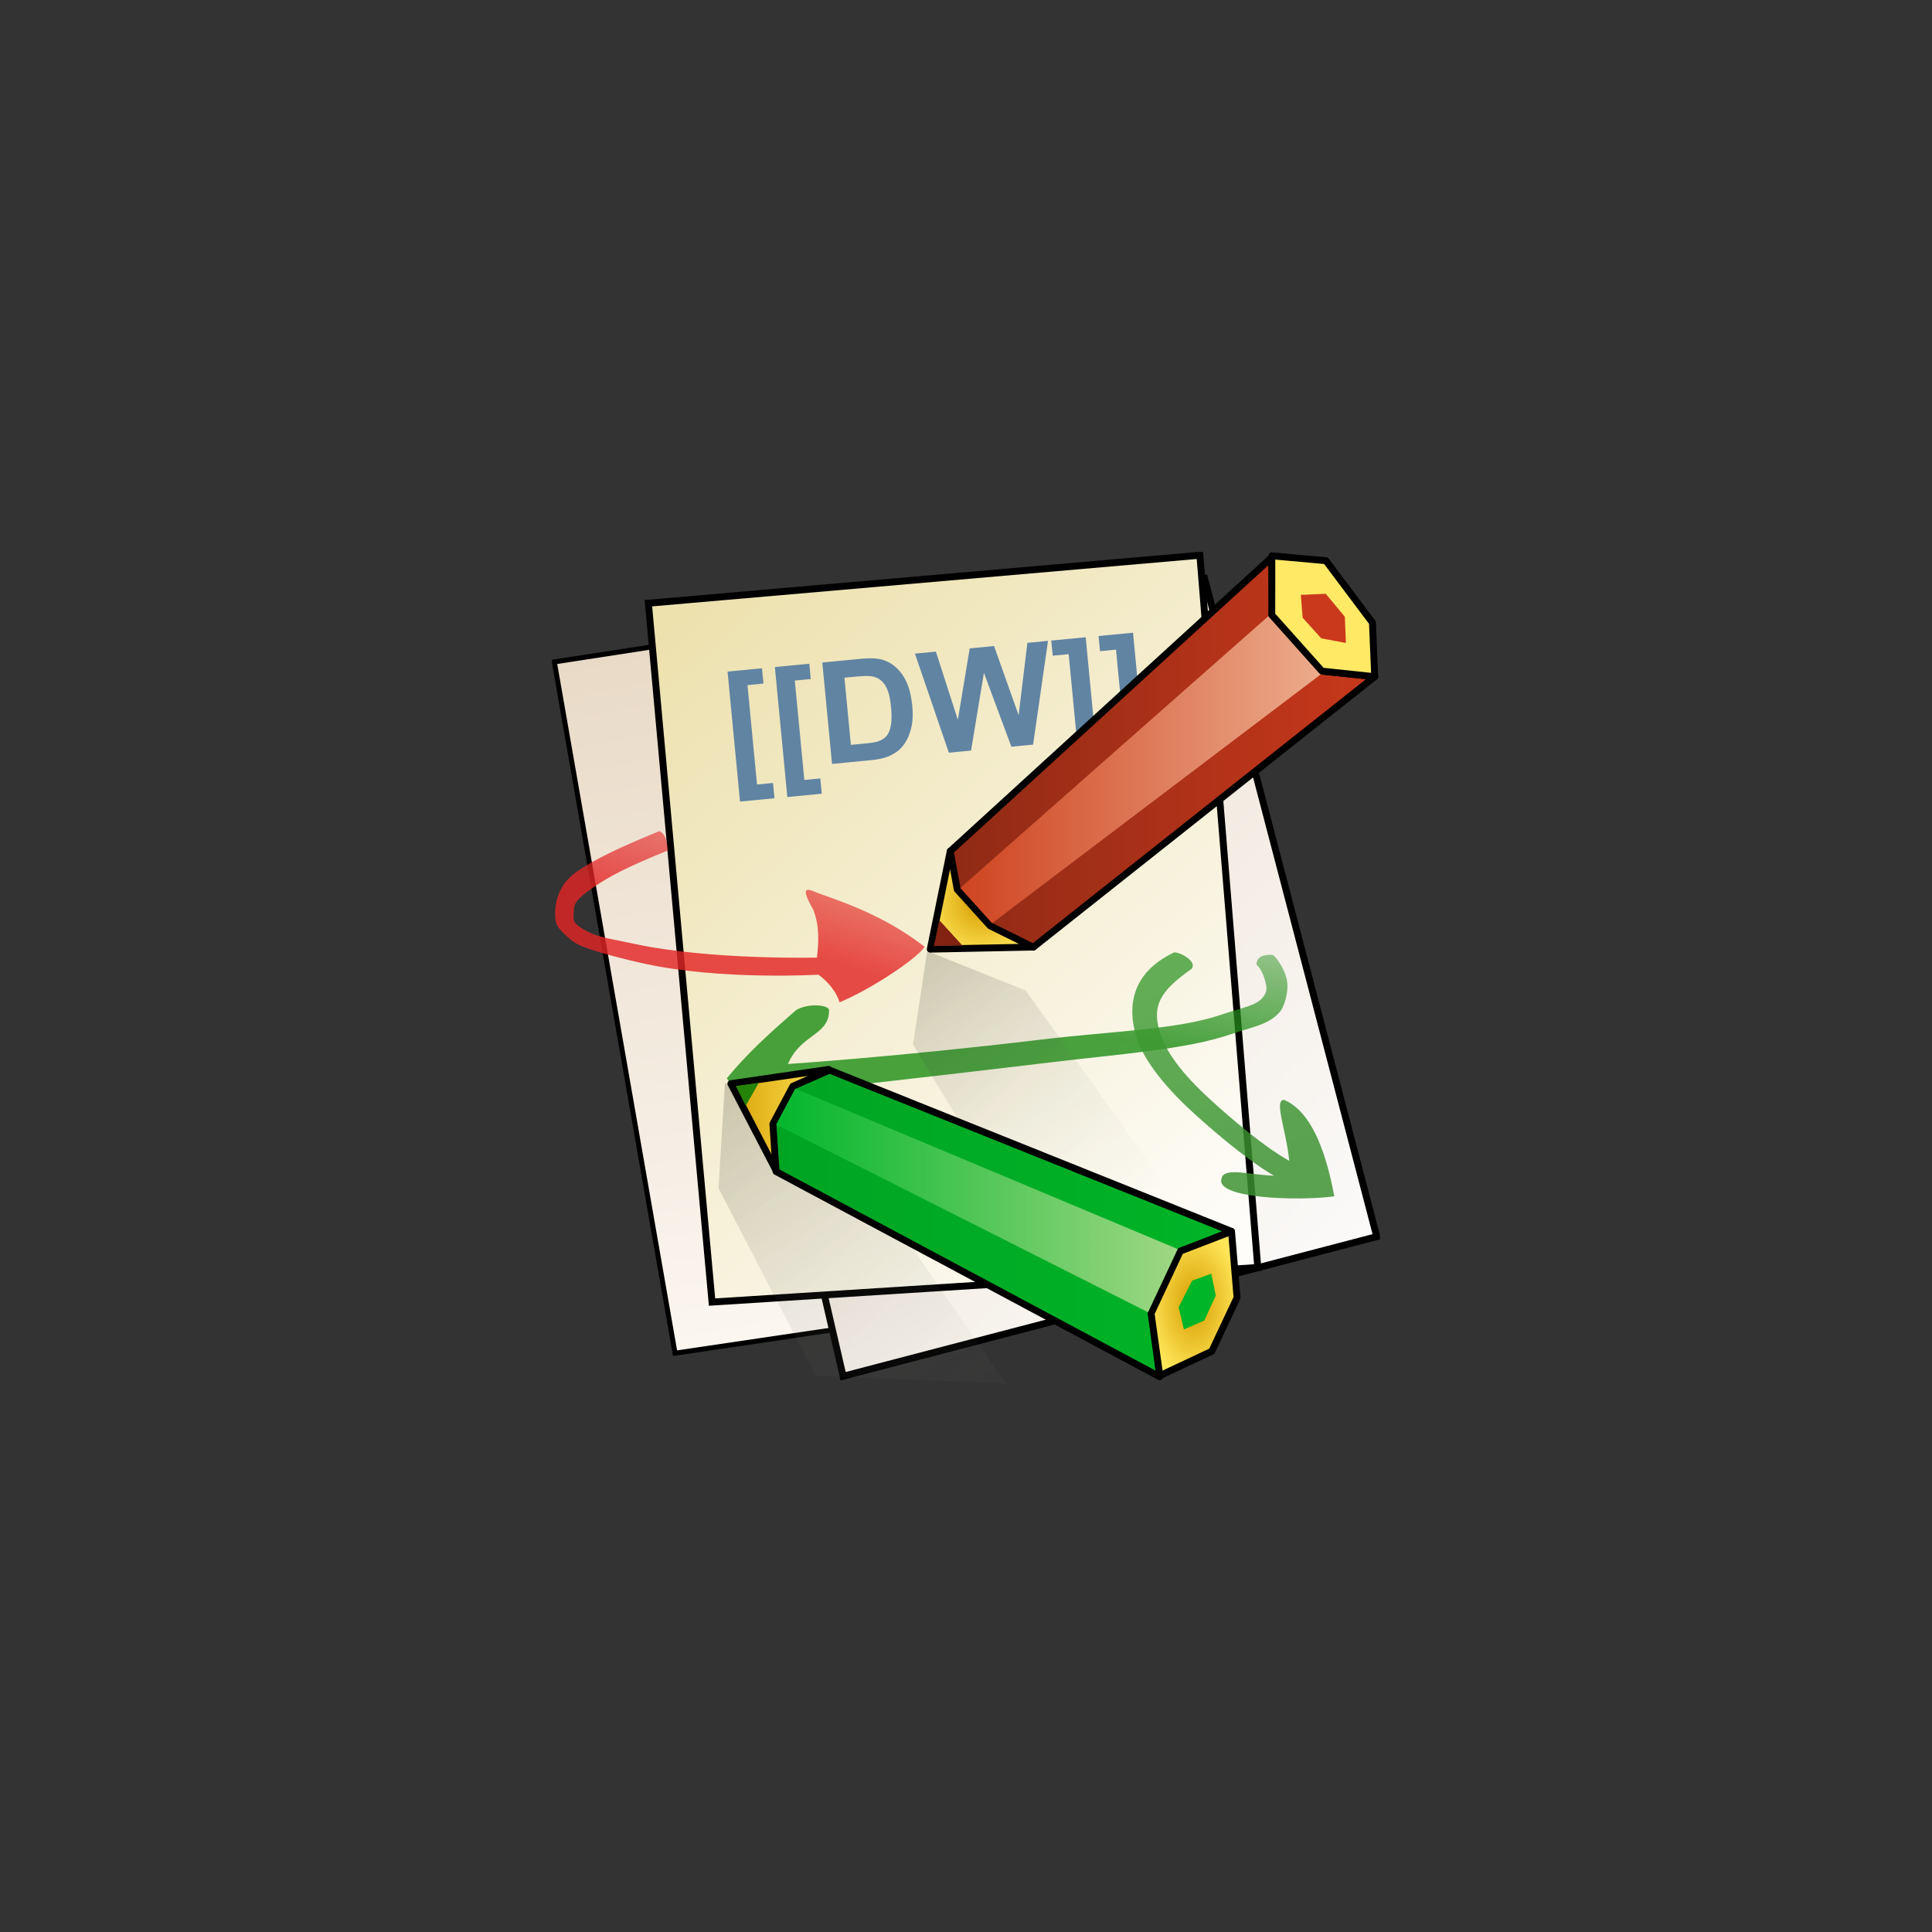
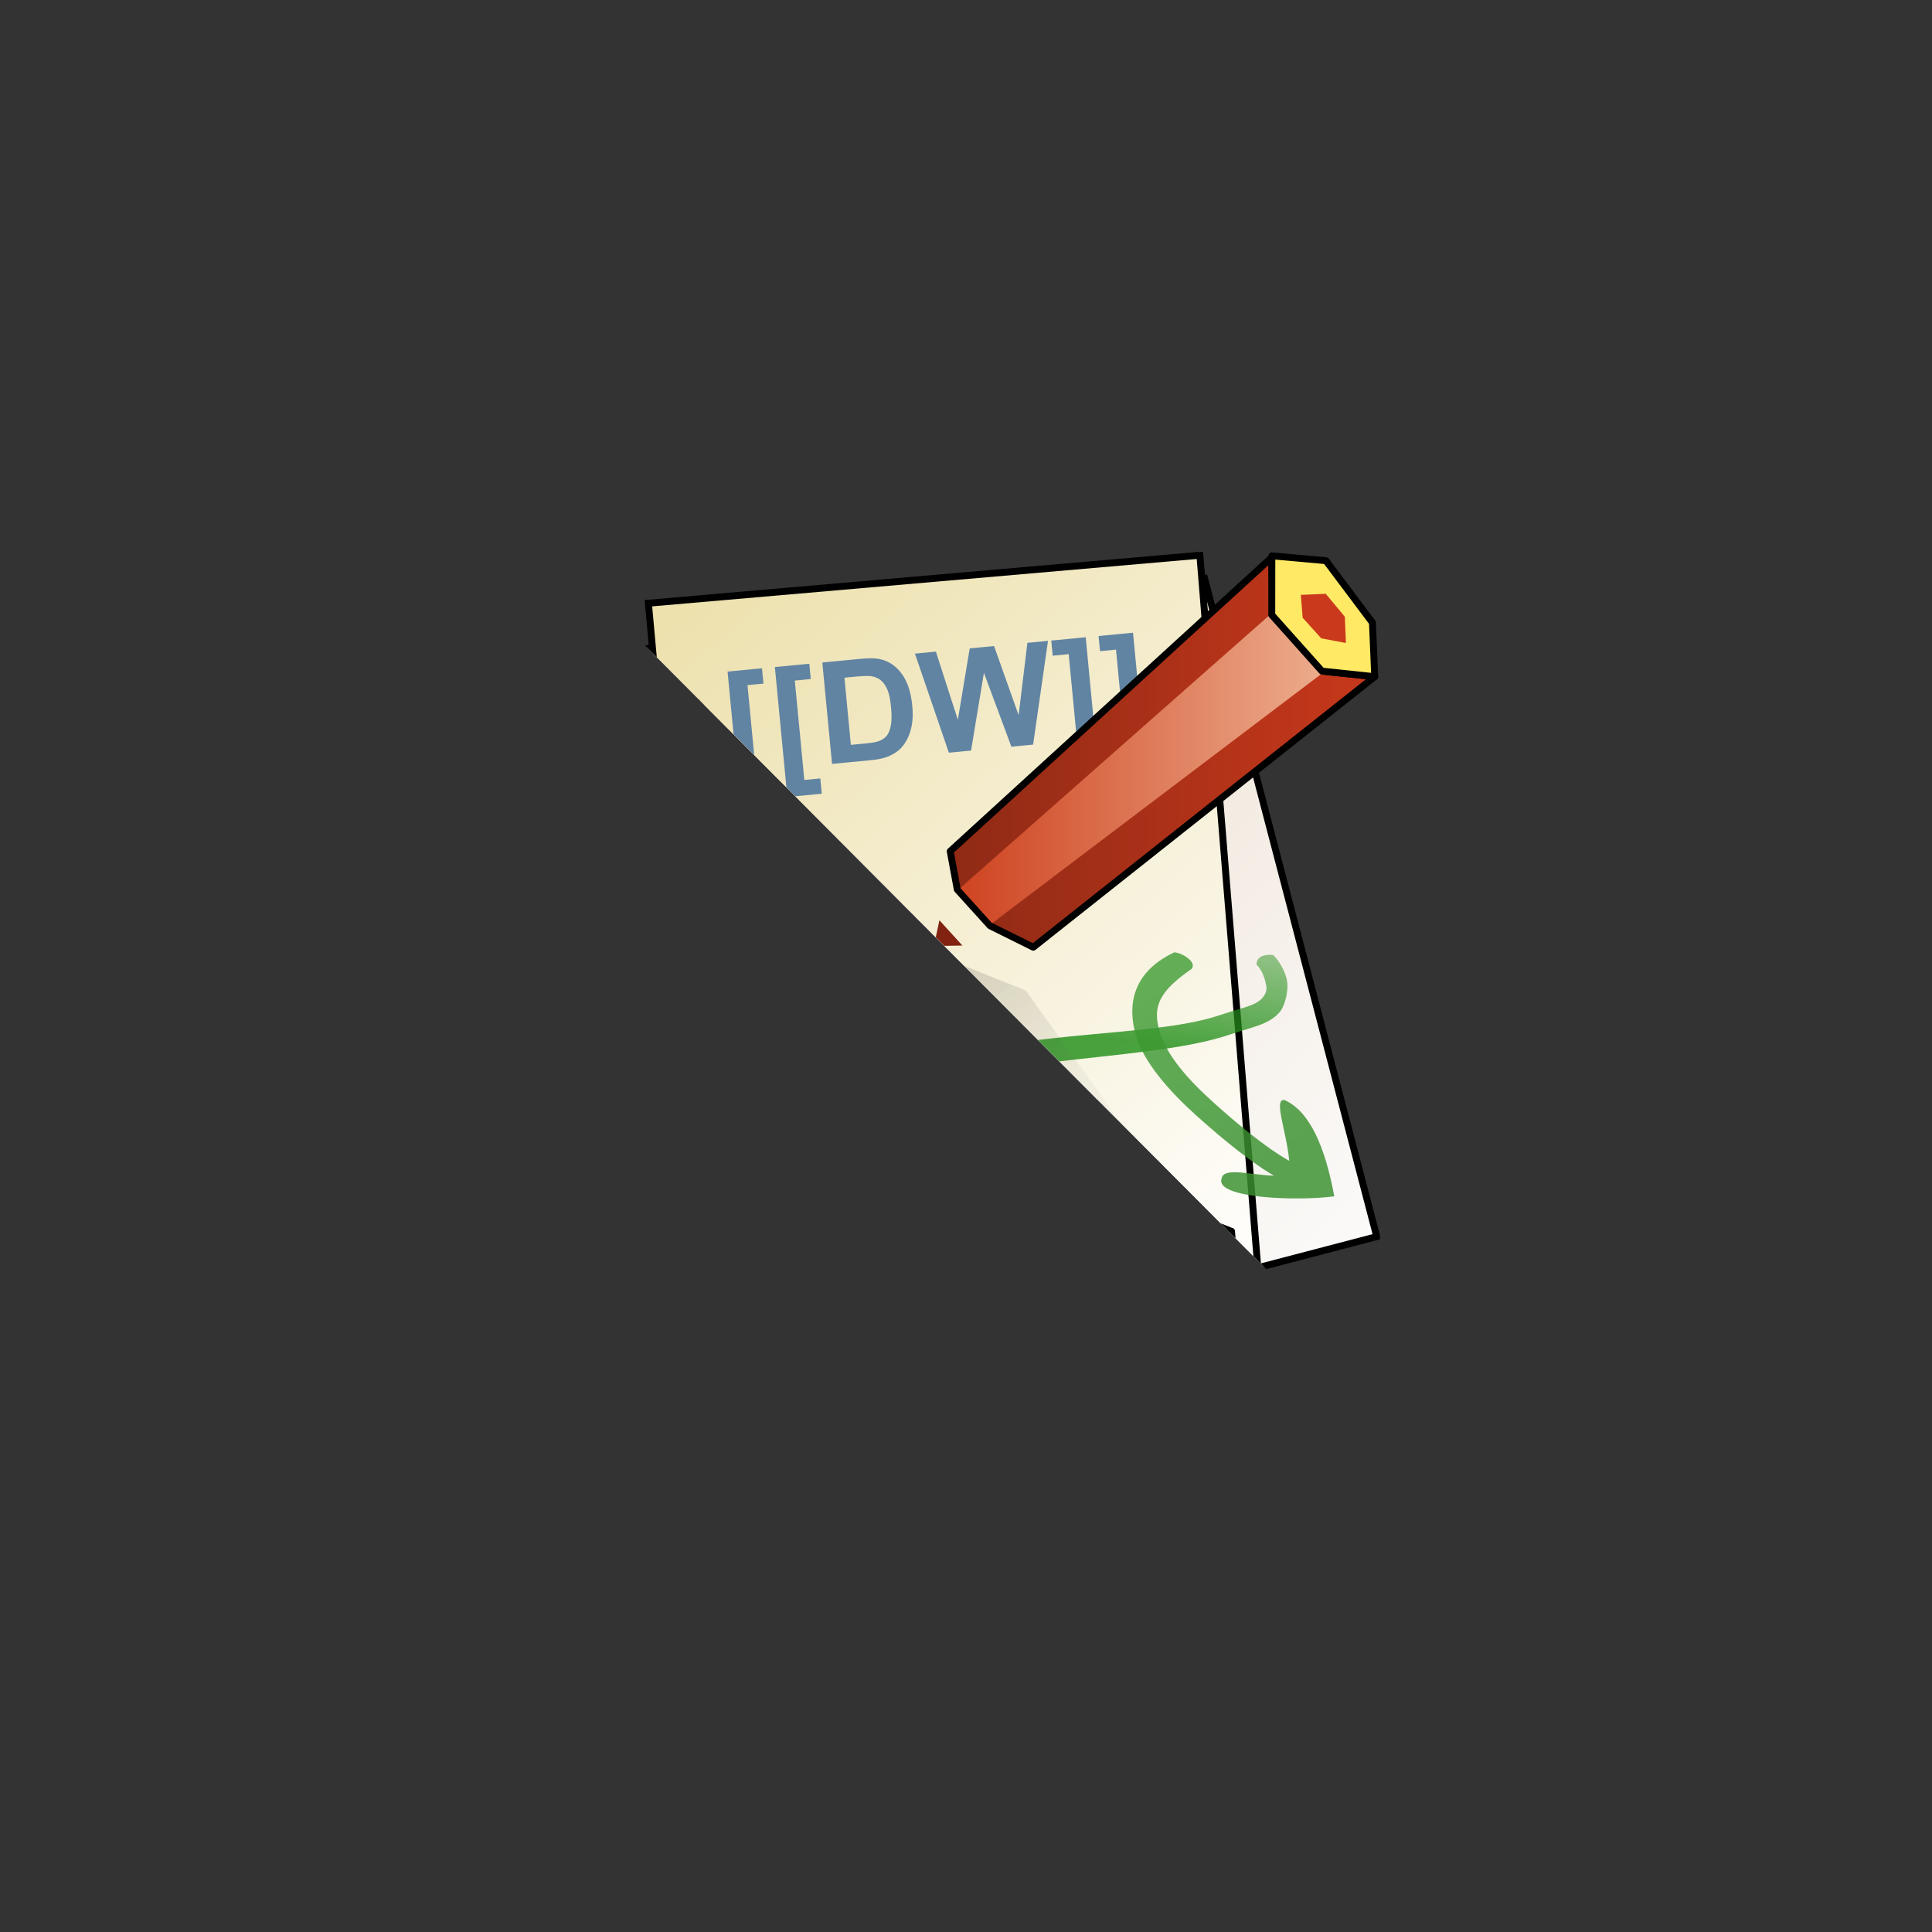
<svg xmlns="http://www.w3.org/2000/svg" width="280" height="280" fill="none">
  <rect width="100%" height="100%" fill="#333333" stroke="none" />
  <g clip-path="url(#a)">
    <path fill="url(#b)" fill-rule="evenodd" stroke="#000" stroke-width=".722" d="m80.338 95.93 65.655-10.115 18.325 100.461-66.486 9.838z" clip-rule="evenodd" />
    <path fill="url(#c)" fill-rule="evenodd" stroke="#000" d="m99.736 102.155 74.846-18.296 24.949 95.361-77.341 20.236z" clip-rule="evenodd" />
    <path fill="url(#d)" fill-rule="evenodd" stroke="#000" stroke-width="1.004" d="m93.971 87.425 79.925-6.954 8.391 103.222-79.093 5.014z" clip-rule="evenodd" />
    <path fill="#6184A3" d="m107.249 116.168-1.806-18.835 4.992-.479.212 2.216-2.315.222 1.381 14.404 2.316-.222.212 2.216zm6.857-.657-1.807-18.835 4.992-.48.213 2.216-2.316.222 1.382 14.405 2.315-.222.213 2.215zm5.07-19.495 5.423-.52q1.834-.175 2.824.012a4.94 4.94 0 0 1 2.345 1.141q1.016.885 1.632 2.251.615 1.358.814 3.423.173 1.814-.151 3.17-.398 1.657-1.325 2.748-.7.825-1.973 1.372-.952.405-2.596.563l-5.584.535zm3.206 2.201.933 9.734 2.215-.213q1.244-.118 1.781-.312.705-.249 1.134-.726.44-.477.647-1.488.206-1.021.042-2.726-.164-1.704-.552-2.587t-.978-1.343q-.591-.459-1.44-.56-.635-.08-2.449.094zm15.134 10.871-4.918-14.36 3.038-.29 3.183 9.881 1.718-10.352 3.529-.338 3.56 10.018 1.272-10.481 2.987-.287-2.16 15.038-3.147.302-3.981-10.706-1.863 11.266zm19.832-16.733 1.806 18.836-4.992.478-.212-2.215 2.315-.222-1.383-14.425-2.316.222-.21-2.195zm6.856-.657 1.807 18.835-4.992.479-.213-2.215 2.316-.222-1.383-14.425-2.316.222-.211-2.195z" />
    <path fill="url(#e)" fill-rule="evenodd" d="M95.569 120.449c-5.668 2.313-9.532 4.143-12.078 5.954-2.547 1.81-2.993 4.312-3.044 5.873-.025.781.076 1.667.593 2.288.516.621 1.694 1.757 2.585 2.236 1.782.959 7.07 2.277 9.861 2.881 11.164 2.415 25.129 1.576 25.129 1.576 1.587 1.167 2.655 2.648 3.064 4.002 4.29-1.769 11.072-6.172 12.334-8.04-5.111-3.937-10.122-5.938-15.48-7.789-1.499-.674-2.7-1.15-.673 2.396.923 2.318.804 4.736.536 6.954 0 0-15.494.382-26.472-1.993-2.745-.594-5.124-.896-6.767-1.78-.822-.442-1.39-.769-1.796-1.257s-.206-1.21-.189-1.742c.035-1.065.238-1.566 2.683-3.305 2.445-1.738 5.3-3.151 10.93-5.448-.082-1.211-.272-2.349-1.216-2.806" clip-rule="evenodd" />
    <path fill="url(#f)" fill-rule="evenodd" d="M184.503 138.397c-1.346-.131-2.419.284-2.4 1.408.884.803 1.265 2.283 1.392 2.944.128.661.034 1.143-.455 1.772-.978 1.258-2.929 1.471-6.094 2.55-6.329 2.16-15.836 2.368-26.161 3.606-20.649 2.476-36.59 3.526-36.59 3.526 1.86-4.357 5.933-4.136 5.952-7.696.257-.842-2.949-1.234-4.78-.101-4 3.47-7.117 6.331-10.025 9.856l1.77 2.891s24.495-2.709 45.182-5.19c10.344-1.24 19.645-1.873 26.07-4.066 3.212-1.096 5.587-1.397 7.163-3.299.592-.715 1.267-2.856 1.001-4.438-.206-1.22-1.078-2.904-2.025-3.763" clip-rule="evenodd" />
    <path fill="url(#g)" fill-rule="evenodd" d="M170.195 138.014c-6.422 3.039-6.706 8.071-5.587 11.998 1.119 3.928 4.934 8.209 8.738 11.63 7.609 6.842 11.306 8.748 11.306 8.748-3.483-.097-7.405-1.323-7.624.462-.889 2.79 10.772 3.258 16.346 2.533-1.307-7.104-3.555-12.388-7.247-13.971-1.58-.138.293 4.429.721 8.809 0 0-3.397-1.623-10.879-8.351-3.74-3.363-6.912-6.882-7.943-10.5-1.03-3.617.073-5.737 4.641-8.935.87-.933-1.209-2.306-2.472-2.423" clip-rule="evenodd" />
    <path fill="url(#h)" d="m132.326 151.362 2.051-13.526 14.268 5.707 20.149 28.075-19.13 8.641z" />
-     <path fill="url(#i)" fill-rule="evenodd" stroke="#000" stroke-linejoin="round" d="m149.755 137.255-14.931.302 2.895-14.209z" clip-rule="evenodd" />
    <path fill="#812310" fill-rule="evenodd" d="m139.483 137.034-4.136.073.801-3.733z" clip-rule="evenodd" />
    <path fill="url(#j)" fill-rule="evenodd" stroke="#000" stroke-linejoin="round" d="m184.331 80.77.092 8.356 7.554 8.178 7.274.75-49.503 39.223-6.248-3.1-4.765-5.267-1.022-5.542z" clip-rule="evenodd" />
    <path fill="url(#k)" fill-rule="evenodd" d="m183.868 89.257 7.821 8.275-47.904 36.263-4.612-5.103z" clip-rule="evenodd" />
    <path fill="#FFE965" fill-rule="evenodd" stroke="#000" stroke-linejoin="round" d="m199.233 98.073-7.652-.812-7.267-8.136.013-8.57 7.839.704 6.739 8.978z" clip-rule="evenodd" />
    <path fill="#CB391C" fill-rule="evenodd" d="m194.905 89.384.154 3.803-3.575-.672-2.695-2.99-.264-3.312 3.614-.156z" clip-rule="evenodd" />
    <path fill="url(#l)" d="m104.128 172.22.938-15.287 16.206 7.912 24.425 35.632-27.449-1.063z" />
    <path fill="url(#m)" stroke="#000" stroke-linejoin="round" d="m120.084 154.99-7.543 14.787-6.614-12.724z" />
    <path fill="url(#n)" stroke="#000" stroke-linejoin="round" d="m120.222 155.089 58.231 23.36-7.394 3.014-4.079 8.727 1.098 9.341-55.603-29.743-.463-6.903 2.902-5.464z" />
    <path fill="url(#o)" stroke="#000" stroke-linejoin="round" d="m171.054 181.32 7.428-2.857.8 9.6-3.657 7.771-7.543 3.543-1.257-9.029z" />
    <path fill="url(#p)" d="m115.255 157.777 55.431 23.245-4.304 9.155-53.894-27.195z" />
-     <path fill="#00B527" d="m170.814 189.452 1.954-3.85 2.779-1.003.651 3.161-1.657 3.616-2.958 1.297z" />
    <path fill="#258209" d="m106.643 157.385 3.328-.443-1.897 3.318z" />
  </g>
  <defs>
    <linearGradient id="b" x1="119.08" x2="101.055" y1="191.871" y2="92.209" gradientUnits="userSpaceOnUse">
      <stop stop-color="#FBF6F0" />
      <stop offset="1" stop-color="#E9DAC7" />
    </linearGradient>
    <linearGradient id="c" x1="200" x2="105.934" y1="177.338" y2="93.003" gradientUnits="userSpaceOnUse">
      <stop stop-color="#FBFAF9" />
      <stop offset="1" stop-color="#E9DAC7" />
    </linearGradient>
    <linearGradient id="d" x1="97.718" x2="178.846" y1="90.134" y2="180.71" gradientUnits="userSpaceOnUse">
      <stop stop-color="#EDE1AE" />
      <stop offset="1" stop-color="#FEFDFA" />
    </linearGradient>
    <linearGradient id="e" x1="121.5" x2="124.915" y1="139.619" y2="128.655" gradientUnits="userSpaceOnUse">
      <stop stop-color="#E32525" stop-opacity=".816" />
      <stop offset="1" stop-color="#E32525" stop-opacity=".571" />
    </linearGradient>
    <linearGradient id="f" x1="164.813" x2="167.646" y1="151.309" y2="131.248" gradientUnits="userSpaceOnUse">
      <stop stop-color="#25901B" stop-opacity=".837" />
      <stop offset="1" stop-color="#25901B" stop-opacity=".378" />
    </linearGradient>
    <linearGradient id="g" x1="190.214" x2="171.434" y1="167.286" y2="135.765" gradientUnits="userSpaceOnUse">
      <stop stop-color="#3A9030" stop-opacity=".837" />
      <stop offset="1" stop-color="#3D9C32" stop-opacity=".796" />
    </linearGradient>
    <linearGradient id="h" x1="132.326" x2="161.223" y1="137.764" y2="180.259" gradientUnits="userSpaceOnUse">
      <stop stop-opacity=".173" />
      <stop offset="1" stop-color="#C7CEC2" stop-opacity="0" />
    </linearGradient>
    <linearGradient id="j" x1="137.245" x2="200.066" y1="108.65" y2="108.65" gradientUnits="userSpaceOnUse">
      <stop stop-color="#8F2A15" />
      <stop offset="1" stop-color="#C8381B" />
    </linearGradient>
    <linearGradient id="k" x1="137.667" x2="192.238" y1="112.135" y2="112.135" gradientUnits="userSpaceOnUse">
      <stop stop-color="#CE411E" />
      <stop offset="1" stop-color="#ECAD8D" />
    </linearGradient>
    <linearGradient id="l" x1="104.522" x2="142.365" y1="157.877" y2="219.749" gradientUnits="userSpaceOnUse">
      <stop stop-opacity=".173" />
      <stop offset="1" stop-color="#C7CEC2" stop-opacity="0" />
    </linearGradient>
    <linearGradient id="m" x1="104.301" x2="120.552" y1="162.406" y2="162.406" gradientUnits="userSpaceOnUse">
      <stop stop-color="#D69C00" />
      <stop offset="1" stop-color="#FFE658" />
    </linearGradient>
    <linearGradient id="n" x1="111.772" x2="178.922" y1="177.31" y2="177.31" gradientUnits="userSpaceOnUse">
      <stop stop-color="#00A423" />
      <stop offset="1" stop-color="#00B427" />
    </linearGradient>
    <linearGradient id="p" x1="111.501" x2="171.408" y1="174.177" y2="174.177" gradientUnits="userSpaceOnUse">
      <stop stop-color="#00B62B" />
      <stop offset="1" stop-color="#A1D784" />
    </linearGradient>
    <radialGradient id="i" cx="0" cy="0" r="1" gradientTransform="matrix(8.138 0 0 8.009 142.121 130.947)" gradientUnits="userSpaceOnUse">
      <stop stop-color="#D69C00" />
      <stop offset="1" stop-color="#FFE658" />
    </radialGradient>
    <radialGradient id="o" cx="0" cy="0" r="1" gradientTransform="matrix(6.697 0 0 10.925 173.054 188.92)" gradientUnits="userSpaceOnUse">
      <stop stop-color="#D69C00" />
      <stop offset="1" stop-color="#FFE658" />
    </radialGradient>
    <clipPath id="a">
-       <path fill="#fff" d="M80 80h120v120.477H80z" />
+       <path fill="#fff" d="M80 80h120v120.477z" />
    </clipPath>
  </defs>
</svg>